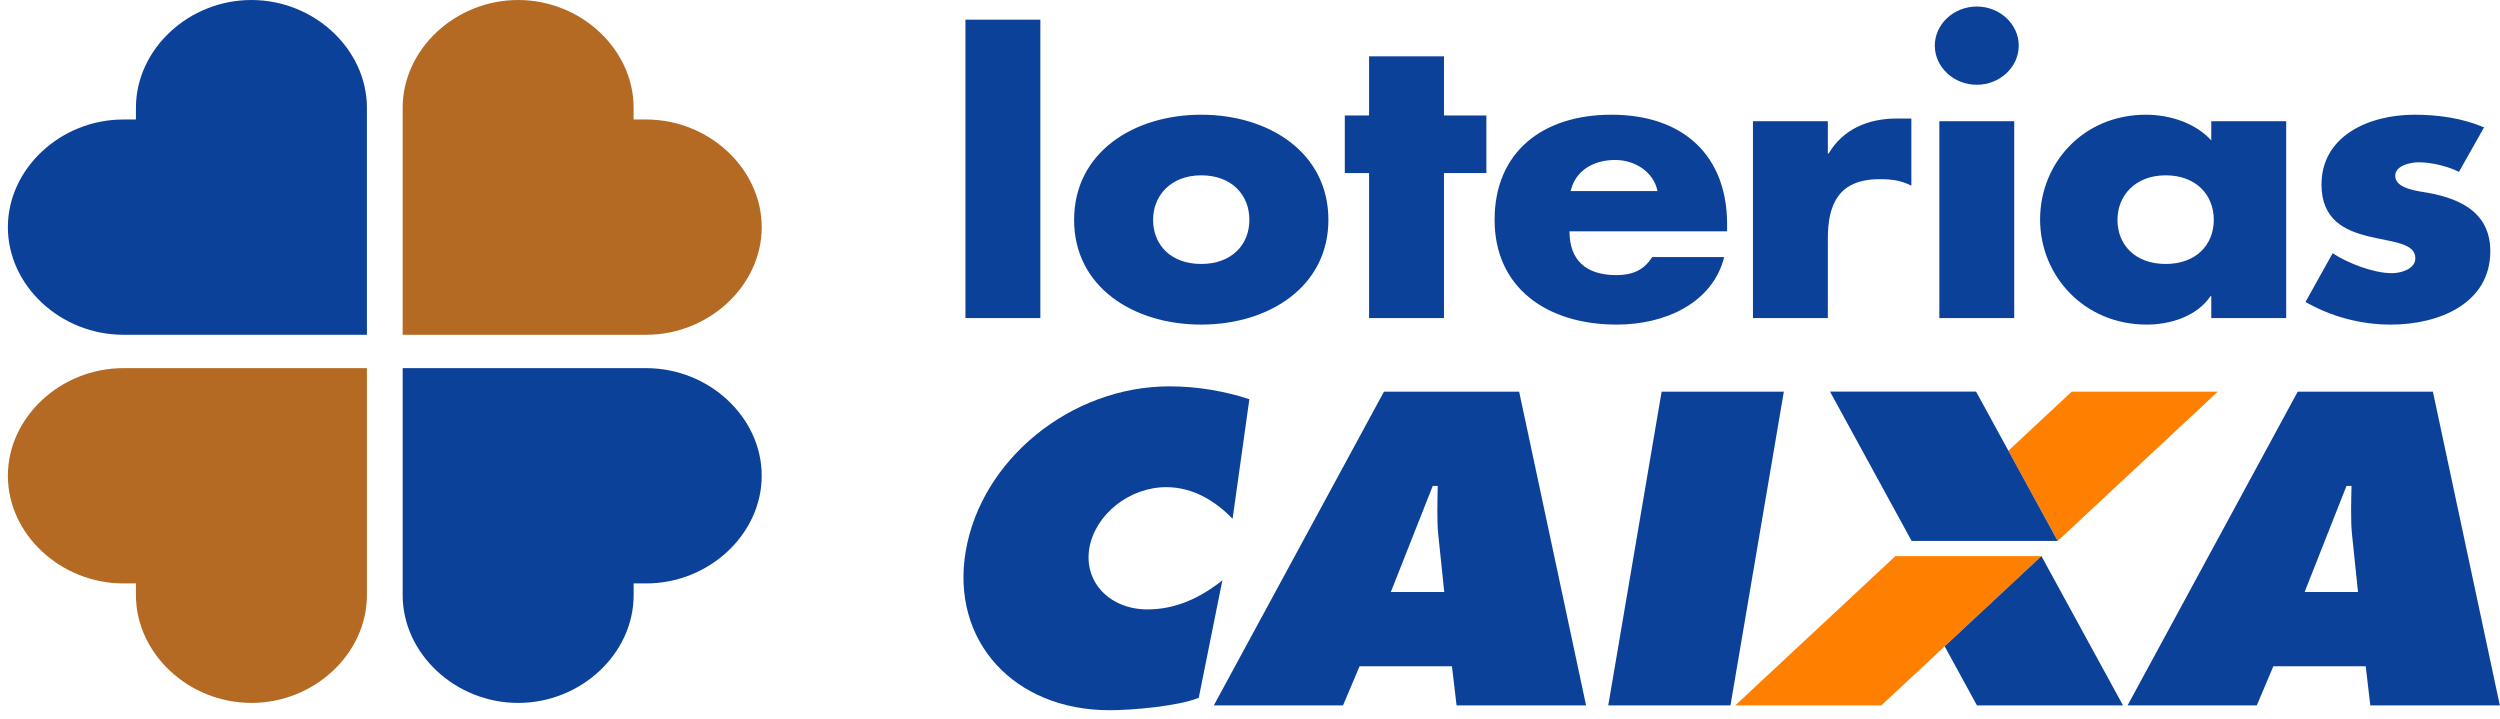
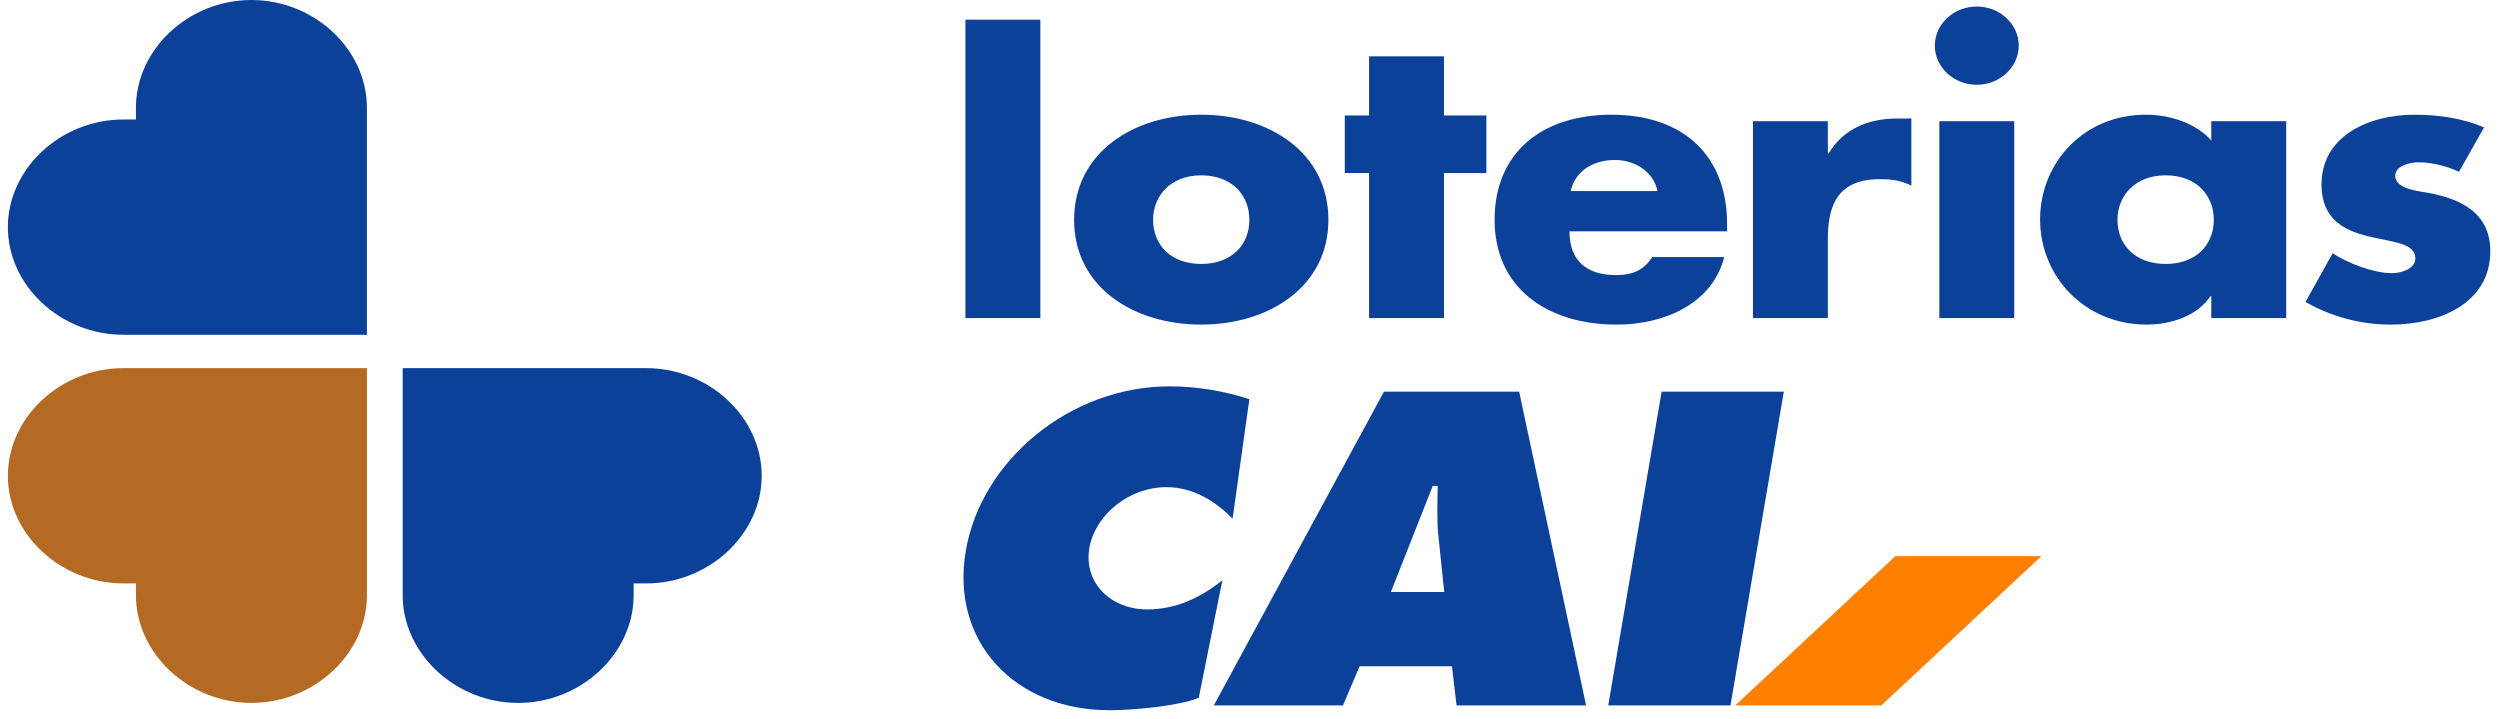
<svg xmlns="http://www.w3.org/2000/svg" width="167" height="48" viewBox="0 0 167 48" fill="none">
  <path fill-rule="evenodd" clip-rule="evenodd" d="M164.26 11.48C163.493 11.097 162.42 10.842 161.57 10.842C160.991 10.842 160.001 11.068 160.001 11.74C160.001 12.634 161.57 12.764 162.252 12.891C164.591 13.326 166.352 14.352 166.352 16.786C166.352 20.246 162.969 21.684 159.7 21.684C157.69 21.684 155.709 21.146 154.008 20.17L155.821 16.916C156.837 17.583 158.544 18.248 159.779 18.248C160.41 18.248 161.345 17.965 161.345 17.247C161.345 16.221 159.779 16.171 158.211 15.788C156.647 15.403 155.076 14.687 155.076 12.327C155.076 9.097 158.211 7.663 161.292 7.663C162.885 7.663 164.479 7.892 165.936 8.507L164.259 11.48H164.26ZM152.718 21.249H147.713V19.786H147.659C146.783 21.092 145.05 21.683 143.4 21.683C139.221 21.683 136.278 18.427 136.278 14.66C136.278 10.893 139.167 7.663 143.345 7.663C144.969 7.663 146.671 8.227 147.713 9.38V8.098H152.718V21.249ZM141.447 14.686C141.447 16.353 142.632 17.632 144.666 17.632C146.7 17.632 147.881 16.353 147.881 14.686C147.881 13.02 146.701 11.712 144.666 11.712C142.631 11.712 141.447 13.072 141.447 14.686ZM134.852 3.048C134.852 4.484 133.588 5.663 132.049 5.663C130.51 5.663 129.245 4.484 129.245 3.048C129.245 1.612 130.509 0.436 132.049 0.436C133.589 0.436 134.852 1.613 134.852 3.048ZM134.55 21.247H129.547V8.098H134.55V21.247ZM122.101 10.251H122.155C123.117 8.636 124.767 7.917 126.717 7.917H127.679V12.405C126.993 12.045 126.333 11.969 125.564 11.969C122.787 11.969 122.1 13.685 122.1 15.942V21.248H117.097V8.098H122.1V10.251H122.101ZM115.37 15.454H104.842C104.842 17.352 105.911 18.377 107.973 18.377C109.046 18.377 109.817 18.045 110.365 17.172H115.176C114.793 18.709 113.8 19.837 112.51 20.579C111.22 21.324 109.623 21.683 108.001 21.683C103.329 21.683 99.839 19.222 99.839 14.686C99.839 10.151 103.053 7.663 107.643 7.663C112.537 7.663 115.37 10.481 115.37 14.969V15.455V15.454ZM110.72 12.762C110.474 11.508 109.24 10.686 107.893 10.686C106.433 10.686 105.227 11.403 104.922 12.762H110.721H110.72ZM96.458 21.247H91.454V11.559H89.832V7.713H91.454V3.765H96.458V7.713H99.29V11.559H96.458V21.247ZM88.737 14.686C88.737 19.146 84.775 21.683 80.242 21.683C75.709 21.683 71.75 19.17 71.75 14.686C71.75 10.202 75.706 7.663 80.242 7.663C84.778 7.663 88.737 10.198 88.737 14.686ZM77.026 14.686C77.026 16.353 78.209 17.632 80.242 17.632C82.275 17.632 83.458 16.353 83.458 14.686C83.458 13.02 82.28 11.712 80.242 11.712C78.204 11.712 77.026 13.072 77.026 14.686ZM69.496 21.247H64.491V1.313H69.496V21.247Z" fill="#0C419A" />
  <path d="M136.368 37.148H126.612L115.915 47.121H125.672L136.368 37.148Z" fill="#FF7F01" />
-   <path d="M138.391 26.163L134.159 30.109L137.455 36.136L148.147 26.163H138.391Z" fill="#FF7F01" />
  <path fill-rule="evenodd" clip-rule="evenodd" d="M110.996 26.163H119.16L115.595 47.121H107.431L110.996 26.163Z" fill="#0C419A" />
  <path fill-rule="evenodd" clip-rule="evenodd" d="M89.715 47.121H81.083L92.449 26.163H101.479L105.95 47.121H97.299L96.99 44.507H90.819L89.714 47.121H89.715ZM96.476 39.544L96.075 35.702C95.98 34.794 96.021 33.434 96.041 32.461H95.707L92.909 39.544H96.475H96.476Z" fill="#0C419A" />
-   <path fill-rule="evenodd" clip-rule="evenodd" d="M122.246 26.16L132.002 26.159L137.452 36.134H127.696L122.246 26.16Z" fill="#0C419A" />
-   <path fill-rule="evenodd" clip-rule="evenodd" d="M150.753 47.121H142.122L153.488 26.163H162.518L166.989 47.121H158.337L158.03 44.507H151.859L150.754 47.121H150.753ZM157.515 39.544L157.114 35.702C157.019 34.794 157.061 33.434 157.081 32.461H156.746L153.949 39.544H157.516H157.515Z" fill="#0C419A" />
  <path fill-rule="evenodd" clip-rule="evenodd" d="M82.338 34.65C81.233 33.521 79.749 32.542 77.906 32.542C75.46 32.542 73.162 34.346 72.766 36.624C72.385 38.938 74.195 40.708 76.64 40.708C78.52 40.708 80.131 39.967 81.653 38.769L80.077 46.614C78.664 47.187 75.589 47.442 74.12 47.442C67.717 47.442 63.498 42.8 64.509 36.83C65.543 30.701 71.534 25.808 78.121 25.808C79.966 25.808 81.829 26.128 83.458 26.668L82.337 34.65H82.338Z" fill="#0C419A" />
-   <path fill-rule="evenodd" clip-rule="evenodd" d="M129.904 43.175L136.368 37.148L141.817 47.121H132.06L129.904 43.175Z" fill="#0C419A" />
  <path d="M24.51 24.591H8.245C4.05 24.591 0.526 27.873 0.526 31.779C0.526 35.685 4.049 38.972 8.244 38.972H9.081V39.754C9.081 43.664 12.602 46.954 16.794 46.954C20.986 46.954 24.482 43.689 24.51 39.8V24.591Z" fill="#B46A22" />
  <path fill-rule="evenodd" clip-rule="evenodd" d="M24.51 7.2C24.51 3.29 20.99 0 16.794 0C12.599 0 9.08 3.29 9.08 7.2V7.982H8.243C4.049 7.982 0.526 11.265 0.526 15.177C0.526 19.089 4.049 22.363 8.244 22.363H24.51V7.2Z" fill="#0C419A" />
  <path fill-rule="evenodd" clip-rule="evenodd" d="M26.898 39.755C26.898 43.665 30.419 46.955 34.615 46.955C38.81 46.955 42.328 43.665 42.328 39.755V38.973H43.164C47.359 38.973 50.882 35.691 50.882 31.778C50.882 27.865 47.359 24.592 43.164 24.592H26.898V39.755Z" fill="#0C419A" />
-   <path d="M34.613 0C30.436 0 26.925 3.265 26.898 7.155V22.363H43.162C47.357 22.363 50.883 19.081 50.883 15.177C50.883 11.272 47.358 7.982 43.162 7.982H42.326V7.201C42.326 3.291 38.804 0 34.613 0Z" fill="#B46A22" />
</svg>